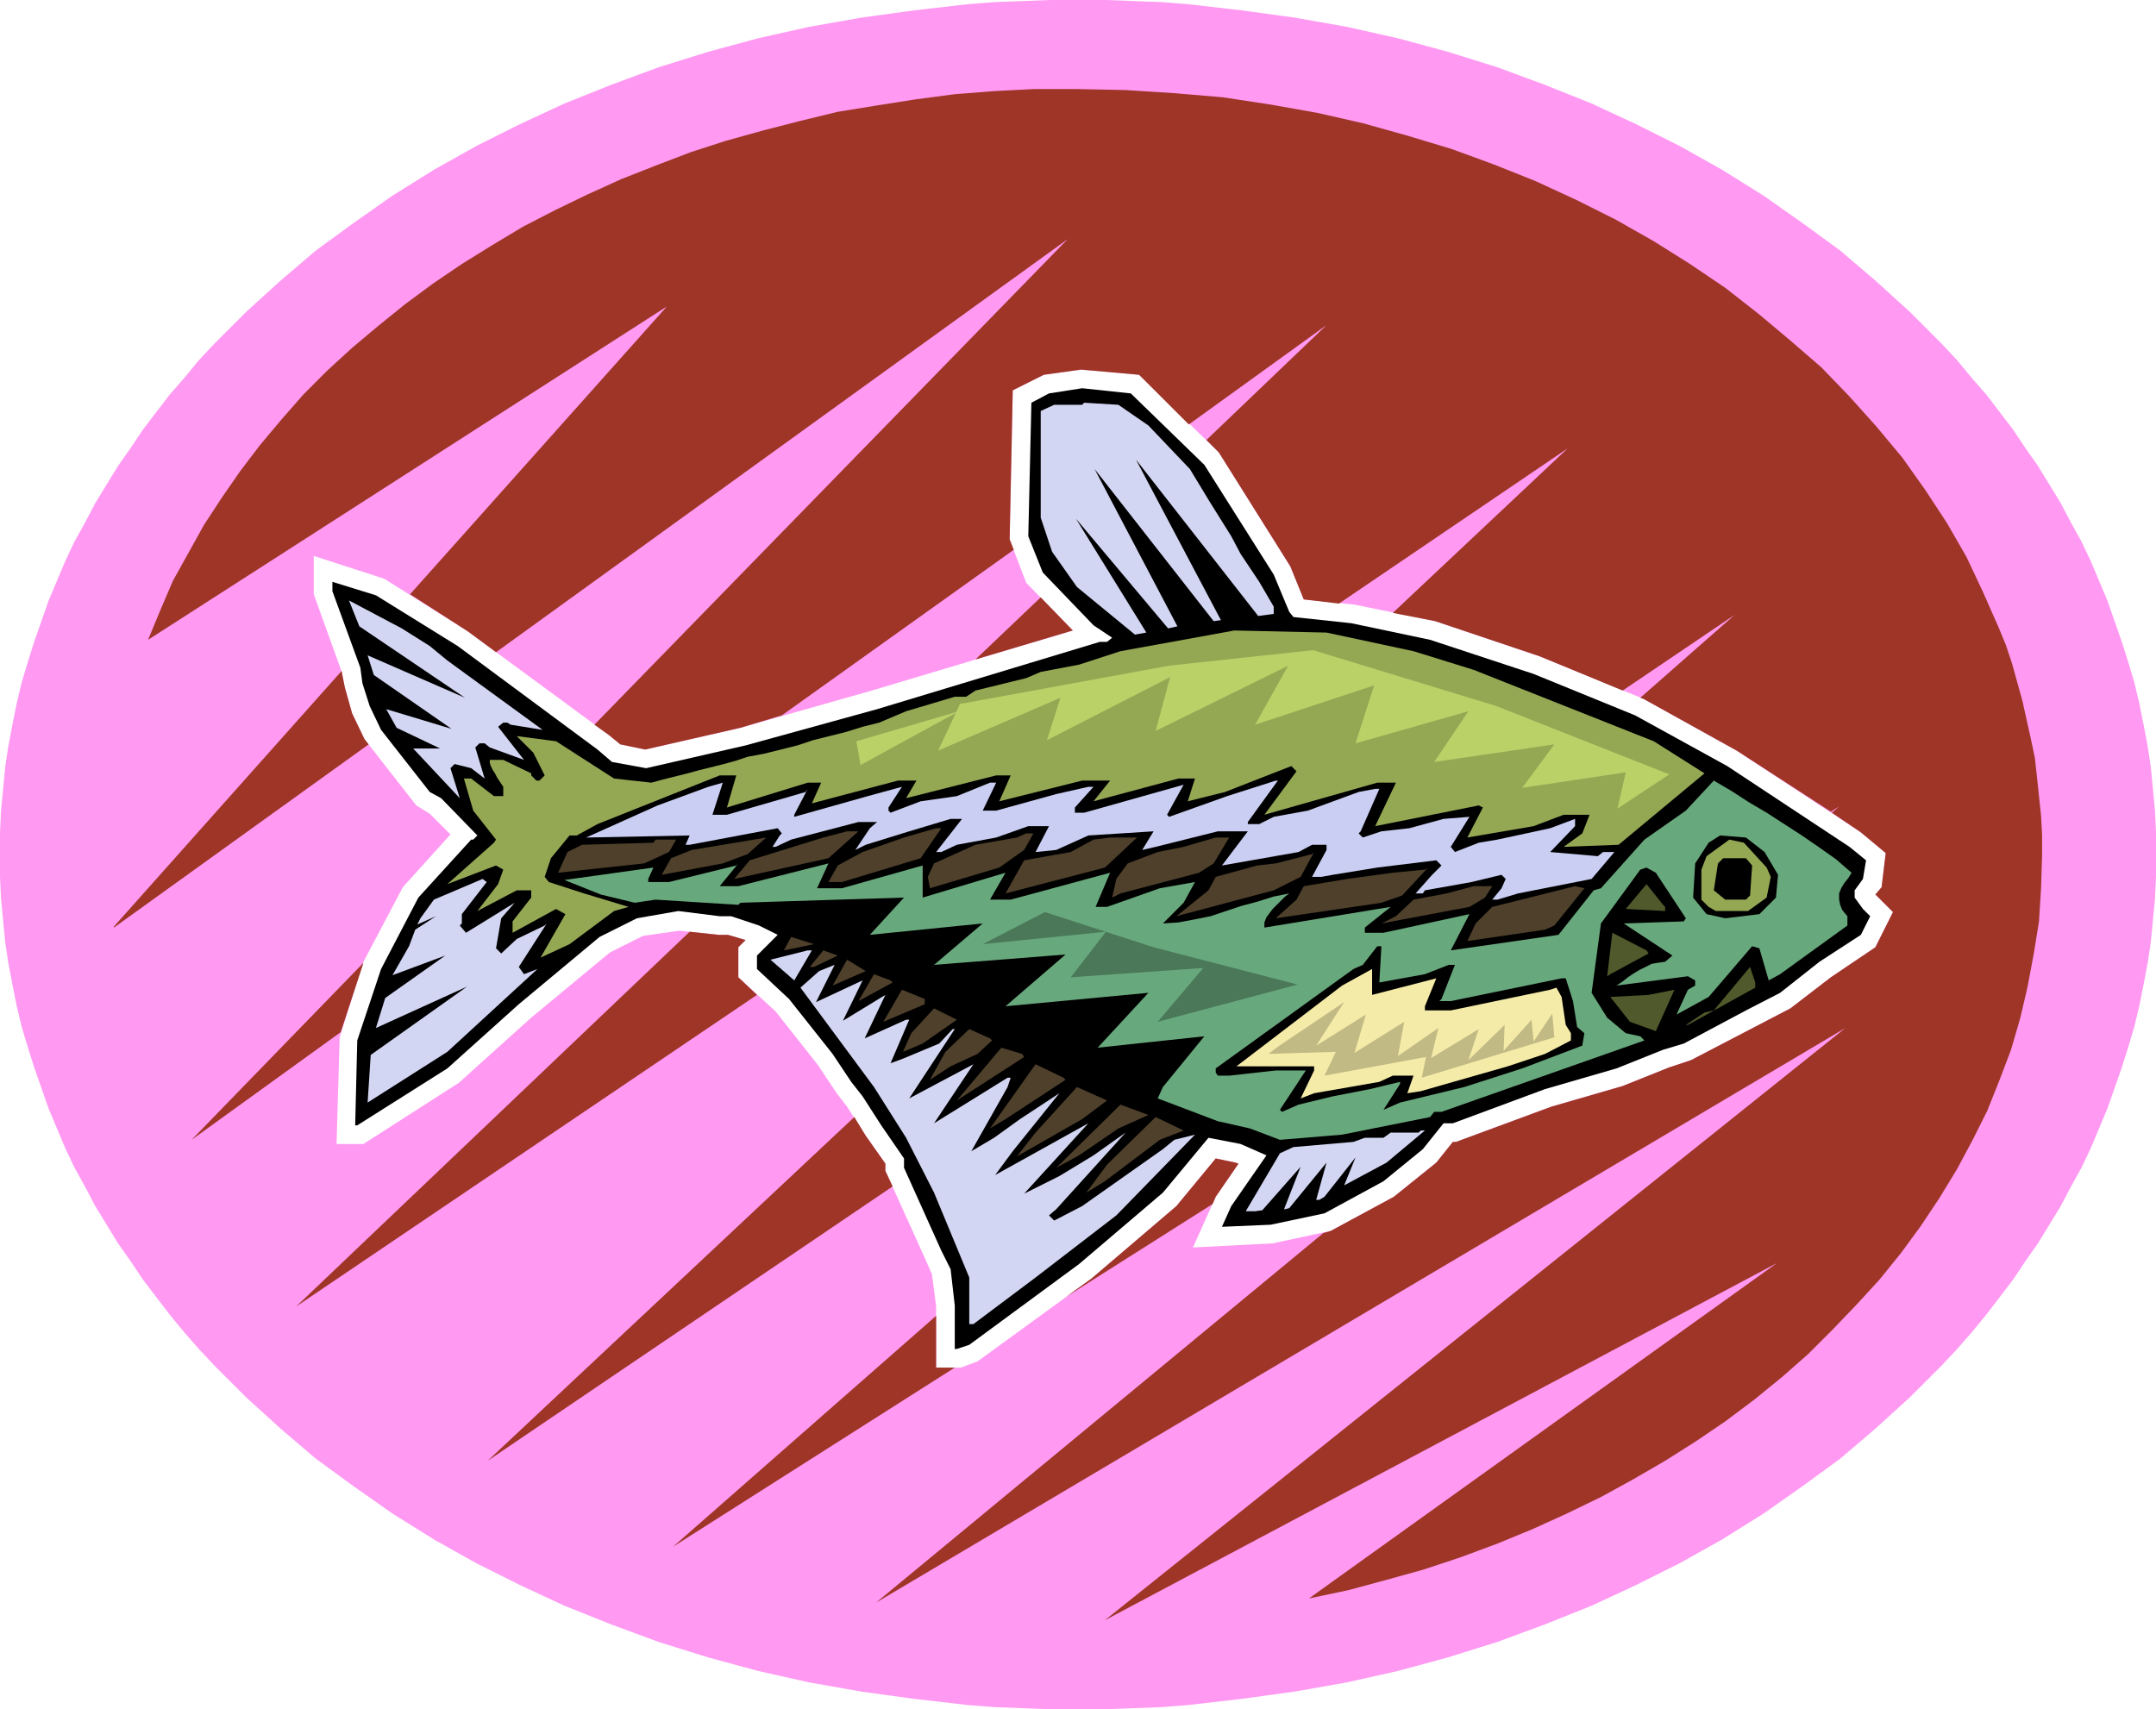
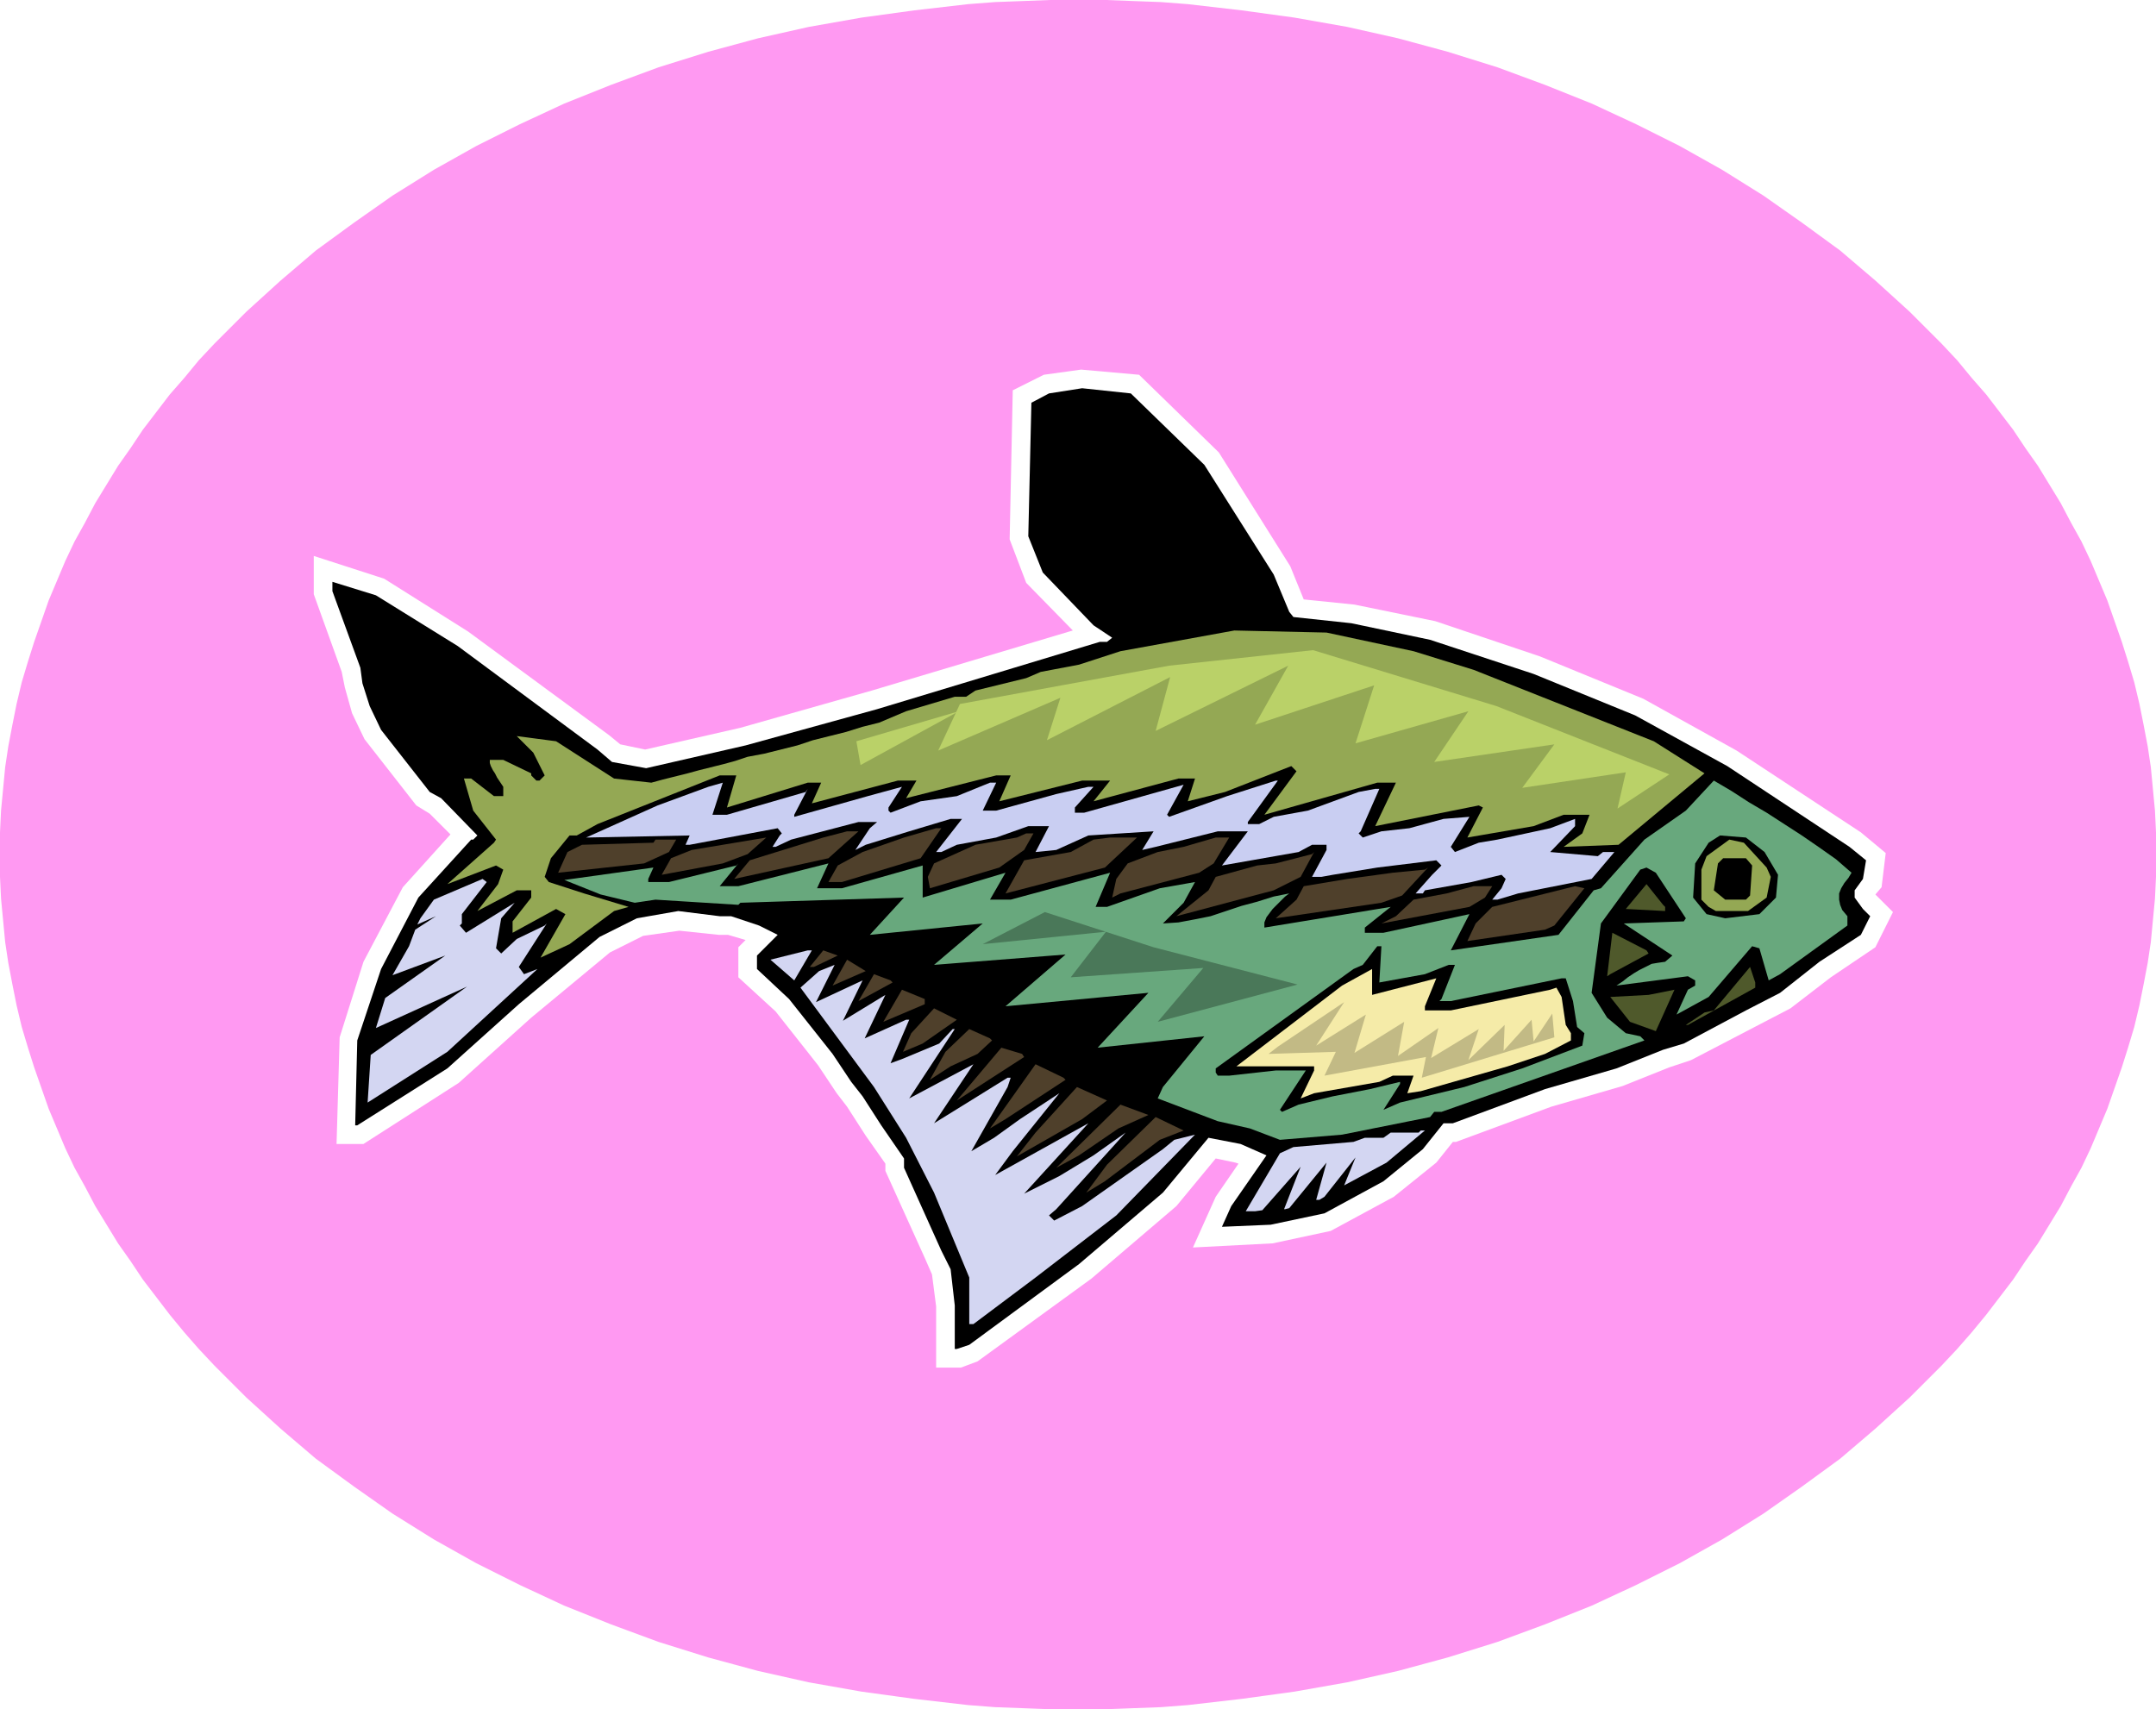
<svg xmlns="http://www.w3.org/2000/svg" fill-rule="evenodd" height="5.498in" preserveAspectRatio="none" stroke-linecap="round" viewBox="0 0 2082 1651" width="6.934in">
  <style>.pen1{stroke:none}.brush3{fill:#000}.brush4{fill:#d3d6f2}.brush6{fill:#94a854}.brush8{fill:#4f402b}.brush9{fill:#4f592b}.brush11{fill:#bad168}</style>
  <path class="pen1" d="M2082 826v21l-1 21-2 21-2 21-3 20-4 21-4 20-5 21-6 20-6 19-7 20-7 20-8 19-8 19-9 19-10 18-10 19-11 18-11 18-12 17-12 18-13 17-13 17-14 17-14 16-15 16-16 16-15 15-33 30-34 29-37 27-37 26-40 25-41 23-42 21-43 20-45 18-46 17-48 15-48 13-49 11-51 9-51 7-52 6-26 2-27 1-26 1h-54l-26-1-27-1-26-2-52-6-51-7-51-9-49-11-48-13-48-15-46-17-45-18-43-20-42-21-41-23-40-25-37-26-37-27-34-29-33-30-15-15-16-16-15-16-14-16-14-17-13-17-13-17-12-18-12-17-11-18-11-18-10-19-10-18-9-19-8-19-8-19-7-20-7-20-6-19-6-20-5-21-4-20-4-21-3-20-2-21-2-21-1-21v-43l1-21 2-21 2-21 3-20 4-21 4-20 5-21 6-20 6-19 7-20 7-20 8-19 8-19 9-19 10-18 10-19 11-18 11-18 12-17 12-18 13-17 13-17 14-16 14-17 15-16 16-16 15-15 33-30 34-29 37-27 37-26 40-25 41-23 42-21 43-20 45-18 46-17 48-15 48-13 49-11 51-9 51-7 52-6 26-2 27-1 26-1h54l26 1 27 1 26 2 52 6 51 7 51 9 49 11 48 13 48 15 46 17 45 18 43 20 42 21 41 23 40 25 37 26 37 27 34 29 33 30 15 15 16 16 15 16 14 17 14 16 13 17 13 17 12 18 12 17 11 18 11 18 10 19 10 18 9 19 8 19 8 19 7 20 7 20 6 19 6 20 5 21 4 20 4 21 3 20 2 21 2 21 1 21v22zm-353 148-96 50-21 7-45 18-69 20-92 34h-3l-16 20-41 33-61 33-56 12-77 4 22-49 22-32-3-1-19-4-38 46-82 70-110 80-16 6h-24v-59l-4-31-7-16-38-84v-7l-19-27-18-28-10-13-18-27-41-52-36-33v-29l7-7-17-5h-9l-38-4-35 5-32 16-76 63-70 63-92 59h-26l3-103 23-73 38-72 46-51-20-20-13-8-50-64-12-25-7-25-3-15-27-75v-37l68 22 81 51 136 100 11 9 24 5 92-21 127-36 194-58-45-46-16-42 3-144 30-15 36-5 56 5 77 75 69 110 13 32 49 5 78 16 101 34 100 41 90 50 120 79 24 20-4 33-6 7 17 17-17 34-43 29-39 30z" style="fill:#ff99f2" />
-   <path class="pen1" d="m143 618 12-29 12-28 15-27 15-27 17-26 18-26 19-25 21-25 21-24 23-23 24-22 25-21 26-21 27-20 28-19 29-18 30-18 31-16 31-15 33-15 33-13 34-13 34-11 36-10 35-9 37-9 37-6 38-6 38-5 38-3 39-2h40l48 1 47 3 47 4 46 7 45 8 44 10 43 12 43 13 41 15 40 16 39 18 38 19 37 21 35 22 34 23 32 25 31 26 30 26 27 28 26 29 25 30 22 31 21 32 19 33 16 34 15 34 7 17 6 18 5 18 5 18 4 18 4 18 4 19 2 18 2 19 2 19 1 19v19l-1 32-2 32-5 31-6 32-7 30-9 31-11 29-12 30-14 28-15 28-17 28-18 27-19 26-21 26-22 24-23 24-24 24-25 22-27 22-28 21-28 19-30 19-31 18-31 17-33 16-33 15-34 14-35 13-36 12-36 10-37 10-38 8 452-324-649 345 715-572-936 555 432-357 7-2 61-33 41-33 16-20h3l92-34 69-20 45-18 21-7 96-50 39-30 43-29 17-34-17-17 6-7 4-33-24-20-28-19 7-6-8 5-91-59-90-50-3-1 91-80-108 73-80-33-101-34-41-8 169-159-221 150-34-4-13-32-69-110-12-12 116-111-133 96-48-48-56-5-36 5-30 15-3 144 4 10-224 160-40 12-92 21-24-5-11-9-14-10 457-469-552 399-27-20-56-36 248-278-501 322zm1028 545-142 90 25-18 82-70 38-46 19 4 3 1-22 32-3 7zm-249 158-272 173 254-223v50h18zm-60-175-391 265 354-332 11 18 19 27v7l7 15zM731 961l-445 301 380-362 28 3h9l17 5-7 7v29l18 17zm211-324 63-60 31 32-94 28zM329 997l-144 104 166-171-22 67zm27-278L110 896v-1l220-247v1l3 15 7 25 12 25 4 5z" style="fill:#9e3526" />
  <path class="pen1 brush3" d="m1163 449 67 106 15 36 4 5 56 6 76 16 100 33 98 40 89 49 118 78 16 13-3 18-8 11v7l8 11 7 7-9 18-40 26-38 30-33 17-60 32-20 6-45 18-69 20-89 33h-9l-20 25-38 31-57 31-52 11-47 2 9-20 34-49-25-11-31-6-44 53-81 69-106 78-12 4h-2v-42l-4-35-9-18-36-80v-9l-22-32-18-28-11-14-18-27-42-53-31-29v-13l20-20-18-9-27-9h-11l-40-5-40 7-36 18-78 65-69 62-87 55h-2l2-82 23-69 36-69 51-56h2l4-4-35-36-11-6-47-60-11-23-7-22-2-15-27-74v-9l42 13 79 49 135 100 14 12 33 6 96-22 127-35 215-65h7l5-4-18-12-49-51-14-35 3-129 17-9 32-5 47 5 71 69z" />
-   <path class="pen1 brush4" d="m1109 411 40 42 20 33 20 32 9 17 18 27 14 24v7l-15 2-118-151 82 155-7 1-115-147 80 152-9 2-89-106 68 110-11 2-56-46-24-34-11-33V397l13-6h27l2-2 33 2 29 20zM415 624l17 14 92 67-31-5-3-2h-4l-5 4 25 32-33-12-5-4h-5l-4 4 9 30-13-10-16-4-4 4 9 29-45-48h26l-42-20-10-18 63 19-75-52-6-19 94 41-102-69-2-5-8-20 51 27 27 17z" />
  <path class="pen1" style="fill:#68a87d" d="m545 850 86-12-5 11v3h20l65-16 2-2-18 22h18l87-22-11 24h24l78-22v31l80-24-15 26h20l96-26-14 33h11l51-18 34-6-11 20-20 20 15-1 16-3 15-3 15-5 15-5 15-4 16-5 15-3-4 3-4 4-4 4-4 4-3 4-3 4-2 5v5l122-20-25 20v5h18l83-18-18 35 104-15 34-43 7-2 42-47 40-28 27-29 17 10 17 11 17 10 17 11 17 11 16 11 17 12 15 13-3 5-4 5-3 5-2 5v6l1 5 2 5 5 6v9l-65 47-11 6-9-31-7-2-42 49-31 17 11-24 7-4v-5l-7-4-69 9 6-4 5-4 6-4 5-3 6-3 6-3 6-1 7-1 7-6-47-31 58-2 2-3-29-44-9-5-6 2-38 52-9 67 15 24 18 15 14 3 4 4-196 69h-7l-4 5-85 17-60 5-29-11-31-7-58-22 5-11 40-49-103 11 49-53-138 13 58-50-127 10 47-40-109 11 33-36-158 5-2 2-80-5-20 3-33-8-35-14z" />
  <path class="pen1 brush6" d="m1365 629 58 18 174 69 49 31-83 69-53 2 18-13 7-18h-25l-29 11-64 11 15-29-4-2-100 20 20-42h-18l-109 31 31-42-5-5-64 25-36 9 7-22h-16l-82 22 16-20h-27l-80 20 11-25h-14l-87 22 10-17h-18l-83 22 9-20h-13l-78 24 9-31h-16l-118 47-20 11h-7l-18 22-6 18 4 5 34 11 43 13-14 4-43 32-28 13 24-42-9-5-42 23v-11l18-23v-7h-14l-38 20 20-26 5-14-7-4-47 18 45-40 2-3-22-28-9-31h7l22 17h9v-9l-2-3-2-3-2-3-2-4-2-3-2-4-1-3v-3h13l27 13v2l2 2 2 2 1 1h3l1-1 2-2 2-2-11-22-16-16 38 5 56 36 36 4 11-3 12-3 12-3 11-3 12-3 12-3 11-3 12-4 16-3 16-4 16-4 15-5 16-4 16-4 16-5 16-4 26-11 47-14h11l9-6 49-12 14-6 37-7 40-13 110-20 89 2 84 18z" />
  <path class="pen1" style="fill:#c9cef2" d="M1205 794v2h11l14-7 33-6 49-18 16-3h4l-18 41-2 2 4 4 18-6 27-3 33-9 25-2-18 29 4 5 23-9 18-3 51-11 24-9v7l-24 25 46 4 5-4h11l-22 26-71 14-20 6h-5l9-11 4-9-4-4-29 7-45 8-2 3h-7l16-18 9-9-5-5-57 7-43 7-11 2h-9l14-26v-5h-14l-13 7-74 13 25-33h-29l-60 15-13 3 11-18-63 4-31 14-20 2 13-25h-20l-31 11-38 7-15 7h-5l25-32h-11l-40 12-42 13-10 5 14-21 7-6h-18l-65 17-15 7h-3l7-11 2-2-4-5-85 16h-4l4-9-100 2 69-31 49-18 14-4-10 31h14l76-22 2-3-13 25v2l71-20 33-9-13 20v3l2 2 29-11 35-5 32-13h6l-13 27h13l58-16 31-7h5l-18 20v5h9l96-27-16 29 2 2 56-20 47-15h2l-29 40z" />
  <path class="pen1 brush8" d="m889 829-76 23h-13l9-16 24-13 40-14 31-9h5l-20 29zm-89 0-91 20 15-18 71-22 23-6h11l-29 26zm189-8-24 17-67 20-2-11 6-13 40-18 40-7 9-4h7l-9 16z" />
  <path class="pen1 brush3" d="m1704 823 13 22-2 22-16 16-33 4-18-4-13-16 2-33 13-20 11-7 25 2 18 14z" />
  <path class="pen1 brush8" d="m698 834-59 11 9-16 20-8 72-12-18 16-24 9zm369 4-96 25 18-32 45-8 22-12 16-2h26l-31 29zm105-4-14 9-76 20-8 4 4-18 11-15 29-11 25-5 31-9h13l-15 25zm-526-11-24 11-83 9 9-20 14-7 69-2 2-3h20l-7 12z" />
  <path class="pen1 brush6" d="m1706 838 4 9-4 20-18 13h-31l-7-4-7-7v-29l5-13 22-16 14 3 22 24z" />
  <path class="pen1 brush8" d="m1230 860-94 25 31-25 7-13 40-11 18-2 35-9 2-2-13 24-26 13z" />
  <path class="pen1 brush3" d="m1692 836-2 29-4 4h-20l-11-9 4-26 5-5h22l6 7z" />
-   <path class="pen1 brush3" d="m1686 856-5 4h-11l-6-8 2-14 9-4h6l5 22z" />
  <path class="pen1 brush8" d="m1334 872-102 15 20-18 7-13 42-7 44-6 31-3 3-2-25 27-20 7z" />
  <path class="pen1 brush4" d="M446 883v9l-2 2 6 7 47-29-13 15-5 29 5 5 15-14 27-13 2-2-27 42 5 7 13-5-87 80-77 49 3-46 93-66-88 40 9-29 58-41-51 19 16-28 6-16 20-13-18 8 3-6 13-18 47-20 4 3-24 31z" />
  <path class="pen1 brush9" d="M1608 876v4l-38-2 20-24 16 20 2 2z" />
  <path class="pen1 brush8" d="m1434 867-15 9-85 16 14-7 17-16 32-6 26-7h18l-7 11zm67 27-9 4-75 11 8-17 16-16 80-20 9 2-29 36z" />
  <path class="pen1 brush9" d="m1592 921-37 20-3 2 5-42 33 17 2 3z" />
-   <path class="pen1 brush8" d="m757 918 7-13 22 7-29 6z" />
  <path class="pen1 brush3" d="m1332 949 44-8 23-9h6l-13 33-2 2h11l107-22h4l7 22 4 25 7 6-2 12-58 22-56 18-62 15-16 7 16-25v-2l-29 7-36 7-33 8-16 7-2-2 25-38h-29l-45 5h-11l-2-3v-4l133-96 9-4 14-18h4l-2 35z" />
-   <path class="pen1 brush4" d="m767 947-23-20 36-9h4l-17 29z" />
+   <path class="pen1 brush4" d="m767 947-23-20 36-9h4l-17 29" />
  <path class="pen1 brush8" d="M786 934h-4l13-16 14 5-23 11zm18 18 14-25 18 11-32 14z" />
  <path class="pen1 brush4" d="m833 947-19 39 41-25-20 42 40-18h3l-18 42 11-4 36-15 13-14h2l-44 67 62-33-38 57 42-26 29-18h3l-3 9-35 62 22-13 25-18 38-25-45 56-17 23 90-50-62 68 34-17 33-20 31-22-67 74-7 6 5 5 27-14 78-55 11-9 20-5-76 78-78 60-60 45h-4v-45l-34-82-27-53-31-49-71-96 18-16 15-6-18 36 45-21z" />
  <path class="pen1 brush9" d="m1695 954-65 36h-2l18-12 9-2 35-42 5 15v5z" />
  <path class="pen1" style="fill:#f5eba8" d="m1325 961 62-16-11 27v4h25l96-20 6-2 5 9 4 27 5 8v7l-25 13-36 12-84 24-13 2 6-17h-20l-13 6-63 11-13 5 13-27v-4h-75l102-78 29-16v25z" />
  <path class="pen1 brush8" d="m862 949-33 18 15-26 16 6 2 2zm31 21-40 17 18-31 22 9v5z" />
  <path class="pen1 brush9" d="m1574 987-19-24 37-2 25-5-18 40-25-9z" />
  <path class="pen1 brush8" d="m891 1008-19 8 8-18 22-24 22 11-33 23zm67-3-14 13-26 12-20 13 15-27 23-22 20 9 2 2zm31 16-65 42 43-51 20 6 2 3zm40 22-58 38-15 9 44-62 27 13 2 2zm16 38-63 36 18-23 40-44 29 13-24 18zm35 9-38 26-22 12 62-61 27 10-29 13zm40 11-53 40-18 11 20-27 47-46 27 13-23 9z" />
  <path class="pen1 brush4" d="m1339 1123-41 22 11-27-30 38-5 3h-3l10-36-36 44-4 1h-1l16-41-37 42-7 1h-9l33-56 13-6 58-5 11-4h18l7-5h27l2-2h4l-37 31z" />
  <path class="pen1 brush11" d="m906 725 21-45 202-37 139-15 177 54 167 66-50 33 8-35-100 15 31-42-116 17 33-49-109 31 18-56-115 38 32-57-128 63 14-52-119 61 13-41-118 51z" />
  <path class="pen1 brush11" d="m926 687-95 52-4-23 99-29z" />
  <path class="pen1" style="fill:#4a7859" d="m1009 881 105 34 139 36-135 36 44-52-128 9 34-44-119 12 60-31z" />
  <path class="pen1" style="fill:#c2ba85" d="m1234 1011 64-43-27 42 48-30-11 37 48-30-6 33 39-27-7 29 46-28-10 30 35-34-1 25 27-30 2 21 18-27 2 23-128 39 4-20-98 18 11-23-65 2 9-7z" />
</svg>